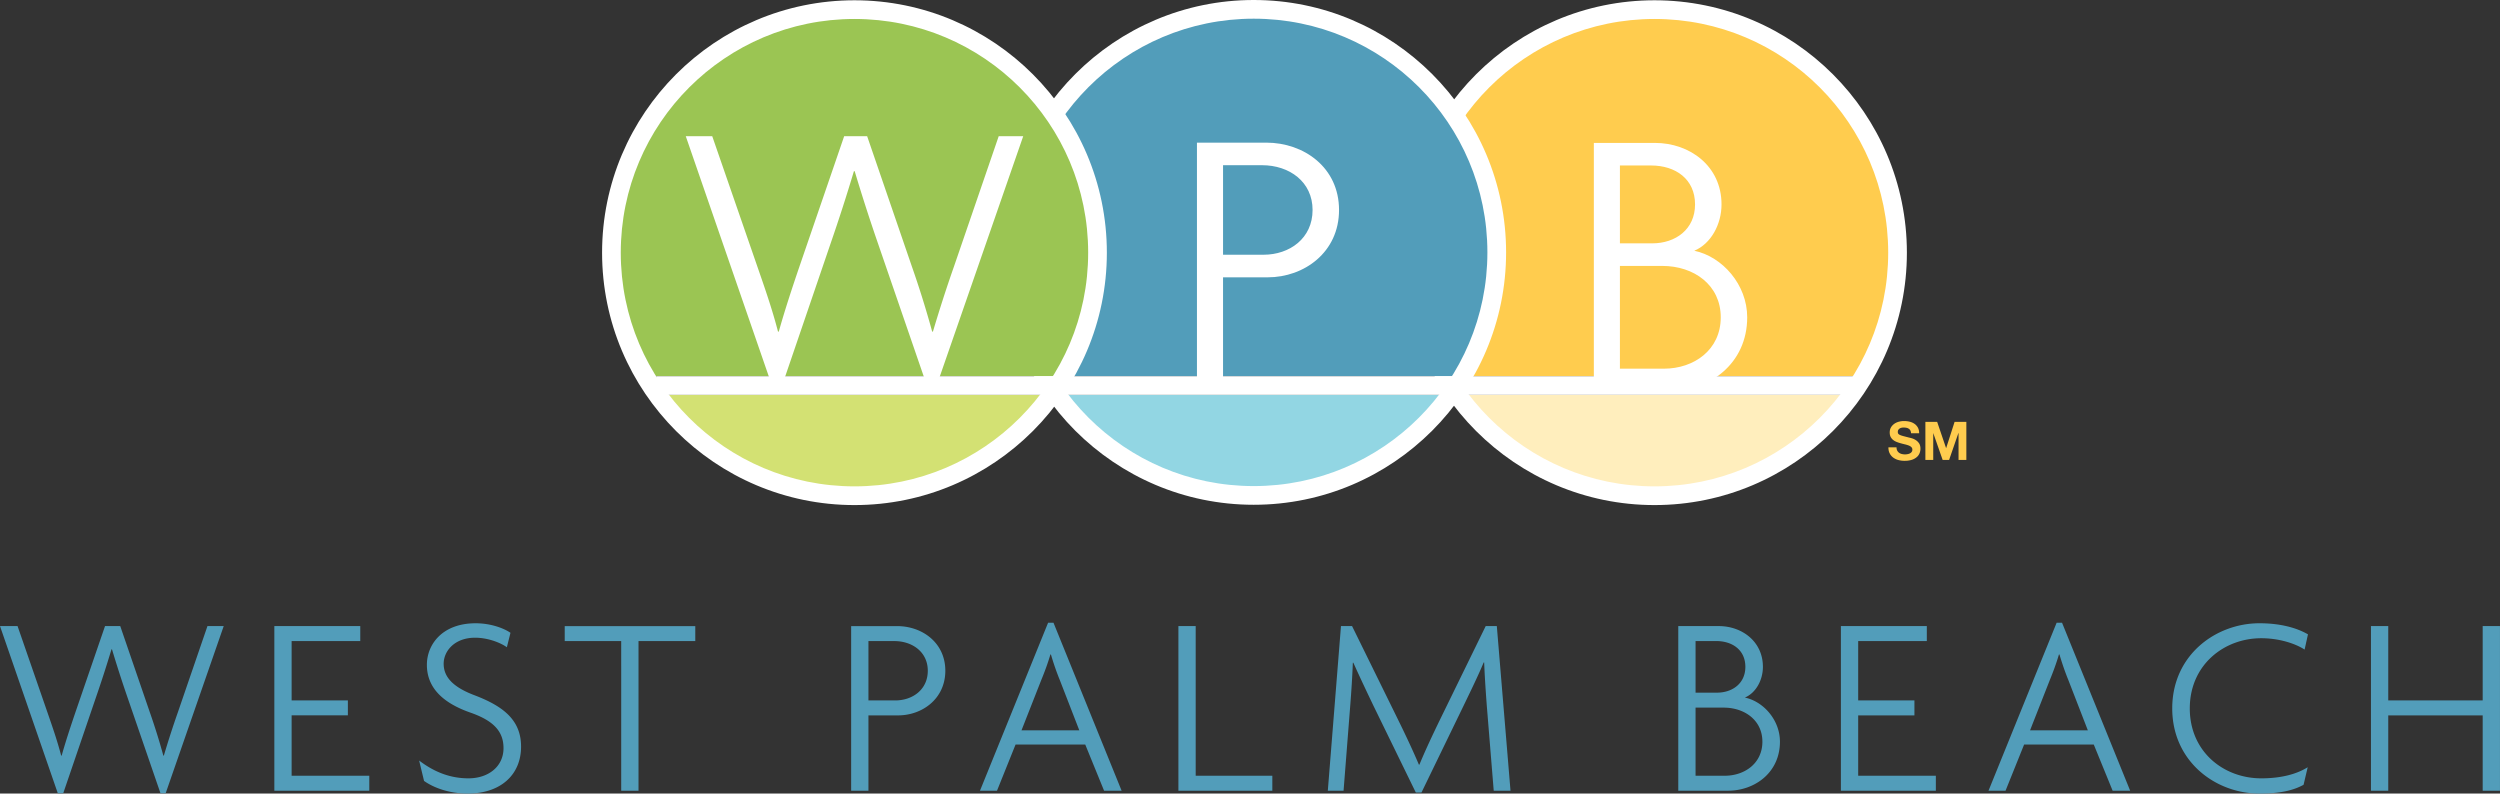
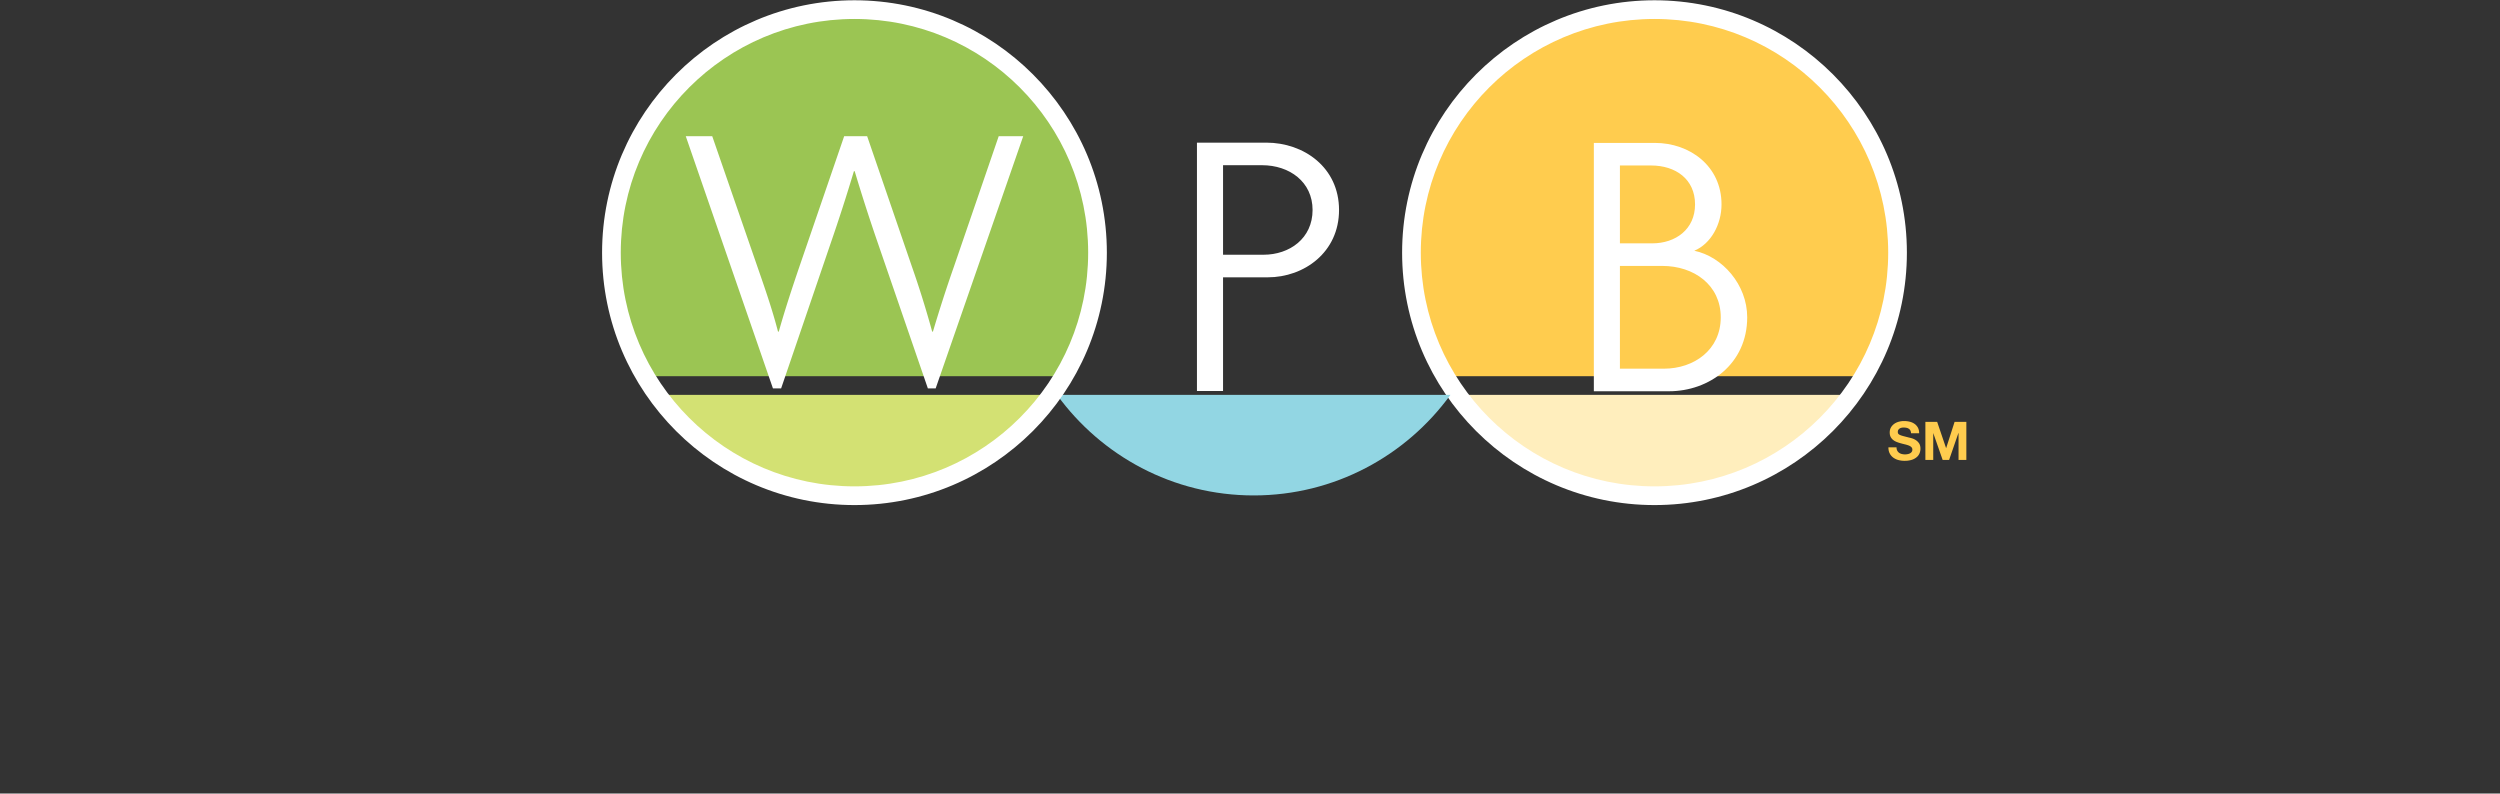
<svg xmlns="http://www.w3.org/2000/svg" width="630.07" height="200">
  <rect width="100%" height="100%" fill="#333333" stroke="none" />
  <path d="M469.7 94.812a60.88 60.88 0 0 0 8.529-31.13c0-33.777-27.475-61.256-61.252-61.256S355.72 29.905 355.72 63.682c0 11.358 3.122 22 8.533 31.13h105.45" fill="#ffcc4e" />
  <path d="M367.35 99.524c11.141 15.379 29.231 25.412 49.628 25.412s38.487-10.033 49.624-25.412h-99.251" fill="#ffeebd" />
  <path d="M416.98.07c-35.075 0-63.609 28.534-63.609 63.61 0 35.074 28.534 63.612 63.609 63.612s63.609-28.538 63.609-63.613S452.055.07 416.98.07m0 4.71c32.528 0 58.899 26.371 58.899 58.9 0 32.527-26.371 58.898-58.899 58.898-32.528 0-58.899-26.37-58.899-58.899 0-32.528 26.371-58.899 58.899-58.899" fill="#fff" />
-   <path d="M368.65 94.812a60.838 60.838 0 0 0 8.575-31.203c0-33.773-27.48-61.252-61.252-61.252-33.777 0-61.252 27.479-61.252 61.252a60.876 60.876 0 0 0 8.57 31.203h105.36" fill="#529dba" />
  <path d="M266.4 99.524c11.141 15.341 29.208 25.339 49.574 25.339 20.363 0 38.43-9.999 49.57-25.339h-99.145" fill="#92d6e3" />
-   <path d="M315.97 0c-35.071 0-63.609 28.534-63.609 63.609s28.538 63.609 63.609 63.609c35.075 0 63.609-28.534 63.609-63.609S351.045 0 315.97 0m0 4.71c32.524 0 58.895 26.37 58.895 58.899 0 32.528-26.371 58.899-58.895 58.899-32.528 0-58.895-26.371-58.895-58.9 0-32.527 26.367-58.898 58.895-58.898" fill="#fff" />
  <path d="M267.74 94.812a60.883 60.883 0 0 0 8.533-31.13c0-33.777-27.483-61.256-61.26-61.256-33.773 0-61.252 27.479-61.252 61.256 0 11.358 3.122 22 8.529 31.13h105.45" fill="#9bc553" />
  <path d="M165.39 99.524c11.137 15.379 29.227 25.412 49.624 25.412 20.401 0 38.49-10.033 49.628-25.412h-99.251" fill="#d3e173" />
  <path d="M418.96 67.019h-10.695v25.899h11.088c7.554 0 14.324-4.71 14.324-12.949 0-8.144-6.77-12.949-14.716-12.949m-2.844-25.313h-7.851v19.624h8.144c5.886 0 10.791-3.533 10.791-9.812 0-6.378-4.904-9.812-11.084-9.812m4.512 56.9h-18.935V36.019h15.405c8.73 0 16.772 5.787 16.772 15.501 0 5.003-2.646 9.907-6.865 11.674 7.063 1.47 13.338 8.533 13.338 16.776 0 11.773-9.61 18.638-19.715 18.638M318.05 41.636h-9.808V64.2h10.2c6.575 0 12.363-4.12 12.363-11.282 0-7.063-5.788-11.282-12.755-11.282m1.473 28.256h-11.282v28.644h-6.575V35.948h17.46c9.52 0 18.35 6.279 18.35 16.97 0 10.695-8.83 16.974-17.953 16.974" fill="#fff" />
-   <path d="M41.75 199.93h-1.302l-8.323-24.189a303.92 303.92 0 0 1-3.9-12.097h-.129c-1.367 4.55-2.6 8.323-3.906 12.097l-8.255 24.189h-1.367L0 157.788h4.424l7.543 21.787c1.17 3.385 2.471 7.09 3.446 10.859h.13c1.043-3.705 2.276-7.413 3.445-10.859l7.482-21.787h3.834l7.478 21.787a162.624 162.624 0 0 1 3.385 10.859h.13a231.83 231.83 0 0 1 3.51-10.859l7.478-21.787h4.097L41.75 199.93m27.39-.65v-41.491h21.657v3.773H73.496v14.956h14.179v3.774H73.496v15.215h19.575v3.773zm48.72.72c-4.813 0-8.716-1.561-10.989-3.187l-1.237-5.136c3.579 2.73 7.607 4.485 12.42 4.485 5.136 0 8.845-3.054 8.845-7.608 0-4.29-2.605-6.96-8.389-8.974-7.413-2.6-10.924-6.633-10.924-12.032 0-5.136 3.9-10.467 12.288-10.467 3.773 0 7.09 1.234 8.78 2.403l-.91 3.643c-1.626-1.172-4.813-2.406-8-2.406-5.201 0-7.931 3.381-7.931 6.568 0 3.317 2.338 5.852 7.607 7.87 7.414 2.795 11.902 6.306 11.902 13.003 0 7.159-5.204 11.838-13.463 11.838m43.061-38.43v37.718h-4.36V161.57h-14.236v-3.773h32.905v3.773zm64.45 0h-6.503v14.956h6.766c4.355 0 8.193-2.73 8.193-7.478 0-4.683-3.837-7.478-8.456-7.478m.975 18.729h-7.478v18.988h-4.356v-41.491h11.575c6.309 0 12.16 4.165 12.16 11.251 0 7.09-5.851 11.251-11.901 11.251m40.725-8.978c-.78-1.889-1.561-4.162-2.208-6.374h-.134c-.647 2.212-1.492 4.486-2.277 6.374l-5.007 12.744h14.568zm11.187 27.963-4.748-11.64h-17.56l-4.68 11.64h-4.29l17.167-42.332h1.364l17.168 42.332h-4.421m18.733-.003v-41.491h4.356v37.718h19.316v3.773zm79.47 0-1.755-21.528c-.263-3.575-.522-7.28-.651-10.794h-.13c-1.431 3.45-3.51 7.676-5.136 11.057l-10.535 21.718h-1.432l-10.6-21.718c-1.557-3.252-3.51-7.349-5.136-10.989h-.134c-.125 3.51-.388 7.41-.647 10.726l-1.69 21.528h-3.968l3.317-41.491h2.794l11.445 23.283c1.824 3.709 3.774 7.802 5.4 11.64h.129c1.56-3.773 3.38-7.611 5.334-11.64l11.377-23.283h2.799l3.45 41.491h-4.23m57.959-20.94h-7.09v17.168h7.353c5.007 0 9.492-3.122 9.492-8.582 0-5.4-4.485-8.586-9.755-8.586m-1.889-16.78h-5.2v13.007h5.398c3.903 0 7.155-2.342 7.155-6.5 0-4.23-3.252-6.507-7.353-6.507m2.997 37.718h-12.553v-41.487h10.212c5.787 0 11.118 3.838 11.118 10.277 0 3.313-1.755 6.568-4.55 7.737 4.68.975 8.845 5.658 8.845 11.122 0 7.802-6.374 12.352-13.071 12.352m28.431.001v-41.491h21.657v3.773h-17.298v14.956h14.176v3.774h-14.176v15.215h19.574v3.773zm57.3-27.96c-.78-1.889-1.561-4.162-2.212-6.374h-.134c-.647 2.212-1.492 4.486-2.273 6.374l-5.007 12.744h14.564zm11.187 27.963-4.752-11.64h-17.557l-4.683 11.64h-4.291l17.168-42.332h1.367l17.168 42.332h-4.42m48.383-35.573c-2.406-1.561-6.503-2.86-10.924-2.86-9.366 0-18.014 6.698-18.014 17.687 0 10.928 8.518 17.625 18.014 17.625 4.809 0 8.78-.979 11.704-2.799l-1.043 4.424c-2.597 1.428-5.913 2.213-11.118 2.213-11.118 0-21.981-8.133-21.981-21.463 0-13.46 10.992-21.46 21.98-21.46 5.335 0 9.432 1.173 12.227 2.795l-.846 3.838m44.881 35.57v-18.988h-23.801v18.988h-4.36v-41.491h4.36v18.729h23.801v-18.729h4.356v41.491z" fill="#529dba" />
  <g fill="#fff">
    <path d="M235.81 97.893h-1.96l-12.558-36.492a451.923 451.923 0 0 1-5.886-18.25h-.198a452.705 452.705 0 0 1-5.887 18.25l-12.458 36.492h-2.06L172.83 34.322h6.671l11.377 32.867c1.767 5.098 3.732 10.692 5.201 16.384h.198c1.569-5.593 3.43-11.187 5.198-16.384l11.282-32.867h5.787l11.282 32.867a243.185 243.185 0 0 1 5.106 16.384h.194c1.569-5.3 3.43-11.088 5.296-16.384l11.282-32.867h6.18l-22.072 63.571" />
    <path d="M215.35.07c-35.075 0-63.609 28.534-63.609 63.61 0 35.074 28.534 63.612 63.609 63.612s63.609-28.538 63.609-63.613S250.425.07 215.35.07m0 4.71c32.528 0 58.899 26.371 58.899 58.9 0 32.527-26.371 58.898-58.899 58.898s-58.899-26.37-58.899-58.899c0-32.528 26.371-58.899 58.899-58.899" />
-     <path d="M165.39 99.524h302.06v-4.71H165.39z" />
+     <path d="M165.39 99.524h302.06H165.39z" />
  </g>
  <path d="M478.15 113.56c.118.225.274.407.468.548.19.141.415.24.674.309a3.322 3.322 0 0 0 1.409.05 2.12 2.12 0 0 0 .61-.18c.186-.088.338-.21.468-.365a.953.953 0 0 0 .186-.602.835.835 0 0 0-.251-.632c-.16-.164-.377-.293-.648-.404a7.077 7.077 0 0 0-.917-.278c-.335-.08-.682-.167-1.032-.266a9.008 9.008 0 0 1-1.043-.335 3.513 3.513 0 0 1-.914-.499 2.388 2.388 0 0 1-.655-.773c-.164-.312-.244-.685-.244-1.123 0-.491.103-.921.313-1.28.209-.365.487-.666.826-.91.339-.24.723-.418 1.157-.536.427-.11.857-.172 1.287-.172.503 0 .983.054 1.44.164.464.114.872.293 1.23.545.361.25.647.575.856.963.21.392.312.86.312 1.416h-2.044a1.695 1.695 0 0 0-.172-.712 1.19 1.19 0 0 0-.415-.441 1.683 1.683 0 0 0-.582-.233 3.85 3.85 0 0 0-.72-.064c-.175 0-.342.02-.51.053-.171.038-.327.1-.465.19a1.095 1.095 0 0 0-.338.336c-.091.129-.134.304-.134.506 0 .194.034.343.103.457.072.118.213.228.423.324.209.102.506.197.872.296.369.096.856.225 1.458.374.179.038.426.102.746.194.316.099.632.247.944.45.313.208.587.475.823.822.22.35.335.791.335 1.328 0 .438-.088.846-.255 1.223a2.594 2.594 0 0 1-.758.97 3.58 3.58 0 0 1-1.249.64 6.041 6.041 0 0 1-1.724.232 6.313 6.313 0 0 1-1.542-.194 3.943 3.943 0 0 1-1.314-.617 2.951 2.951 0 0 1-.902-1.062c-.229-.426-.332-.937-.328-1.53h2.045c0 .323.057.597.171.818m10.07-7.23 2.243 6.595h.026l2.12-6.595h2.967v9.591h-1.969v-6.796h-.031l-2.35 6.796h-1.621l-2.353-6.728h-.023v6.728h-1.98v-9.591z" fill="#ffcc4e" />
</svg>